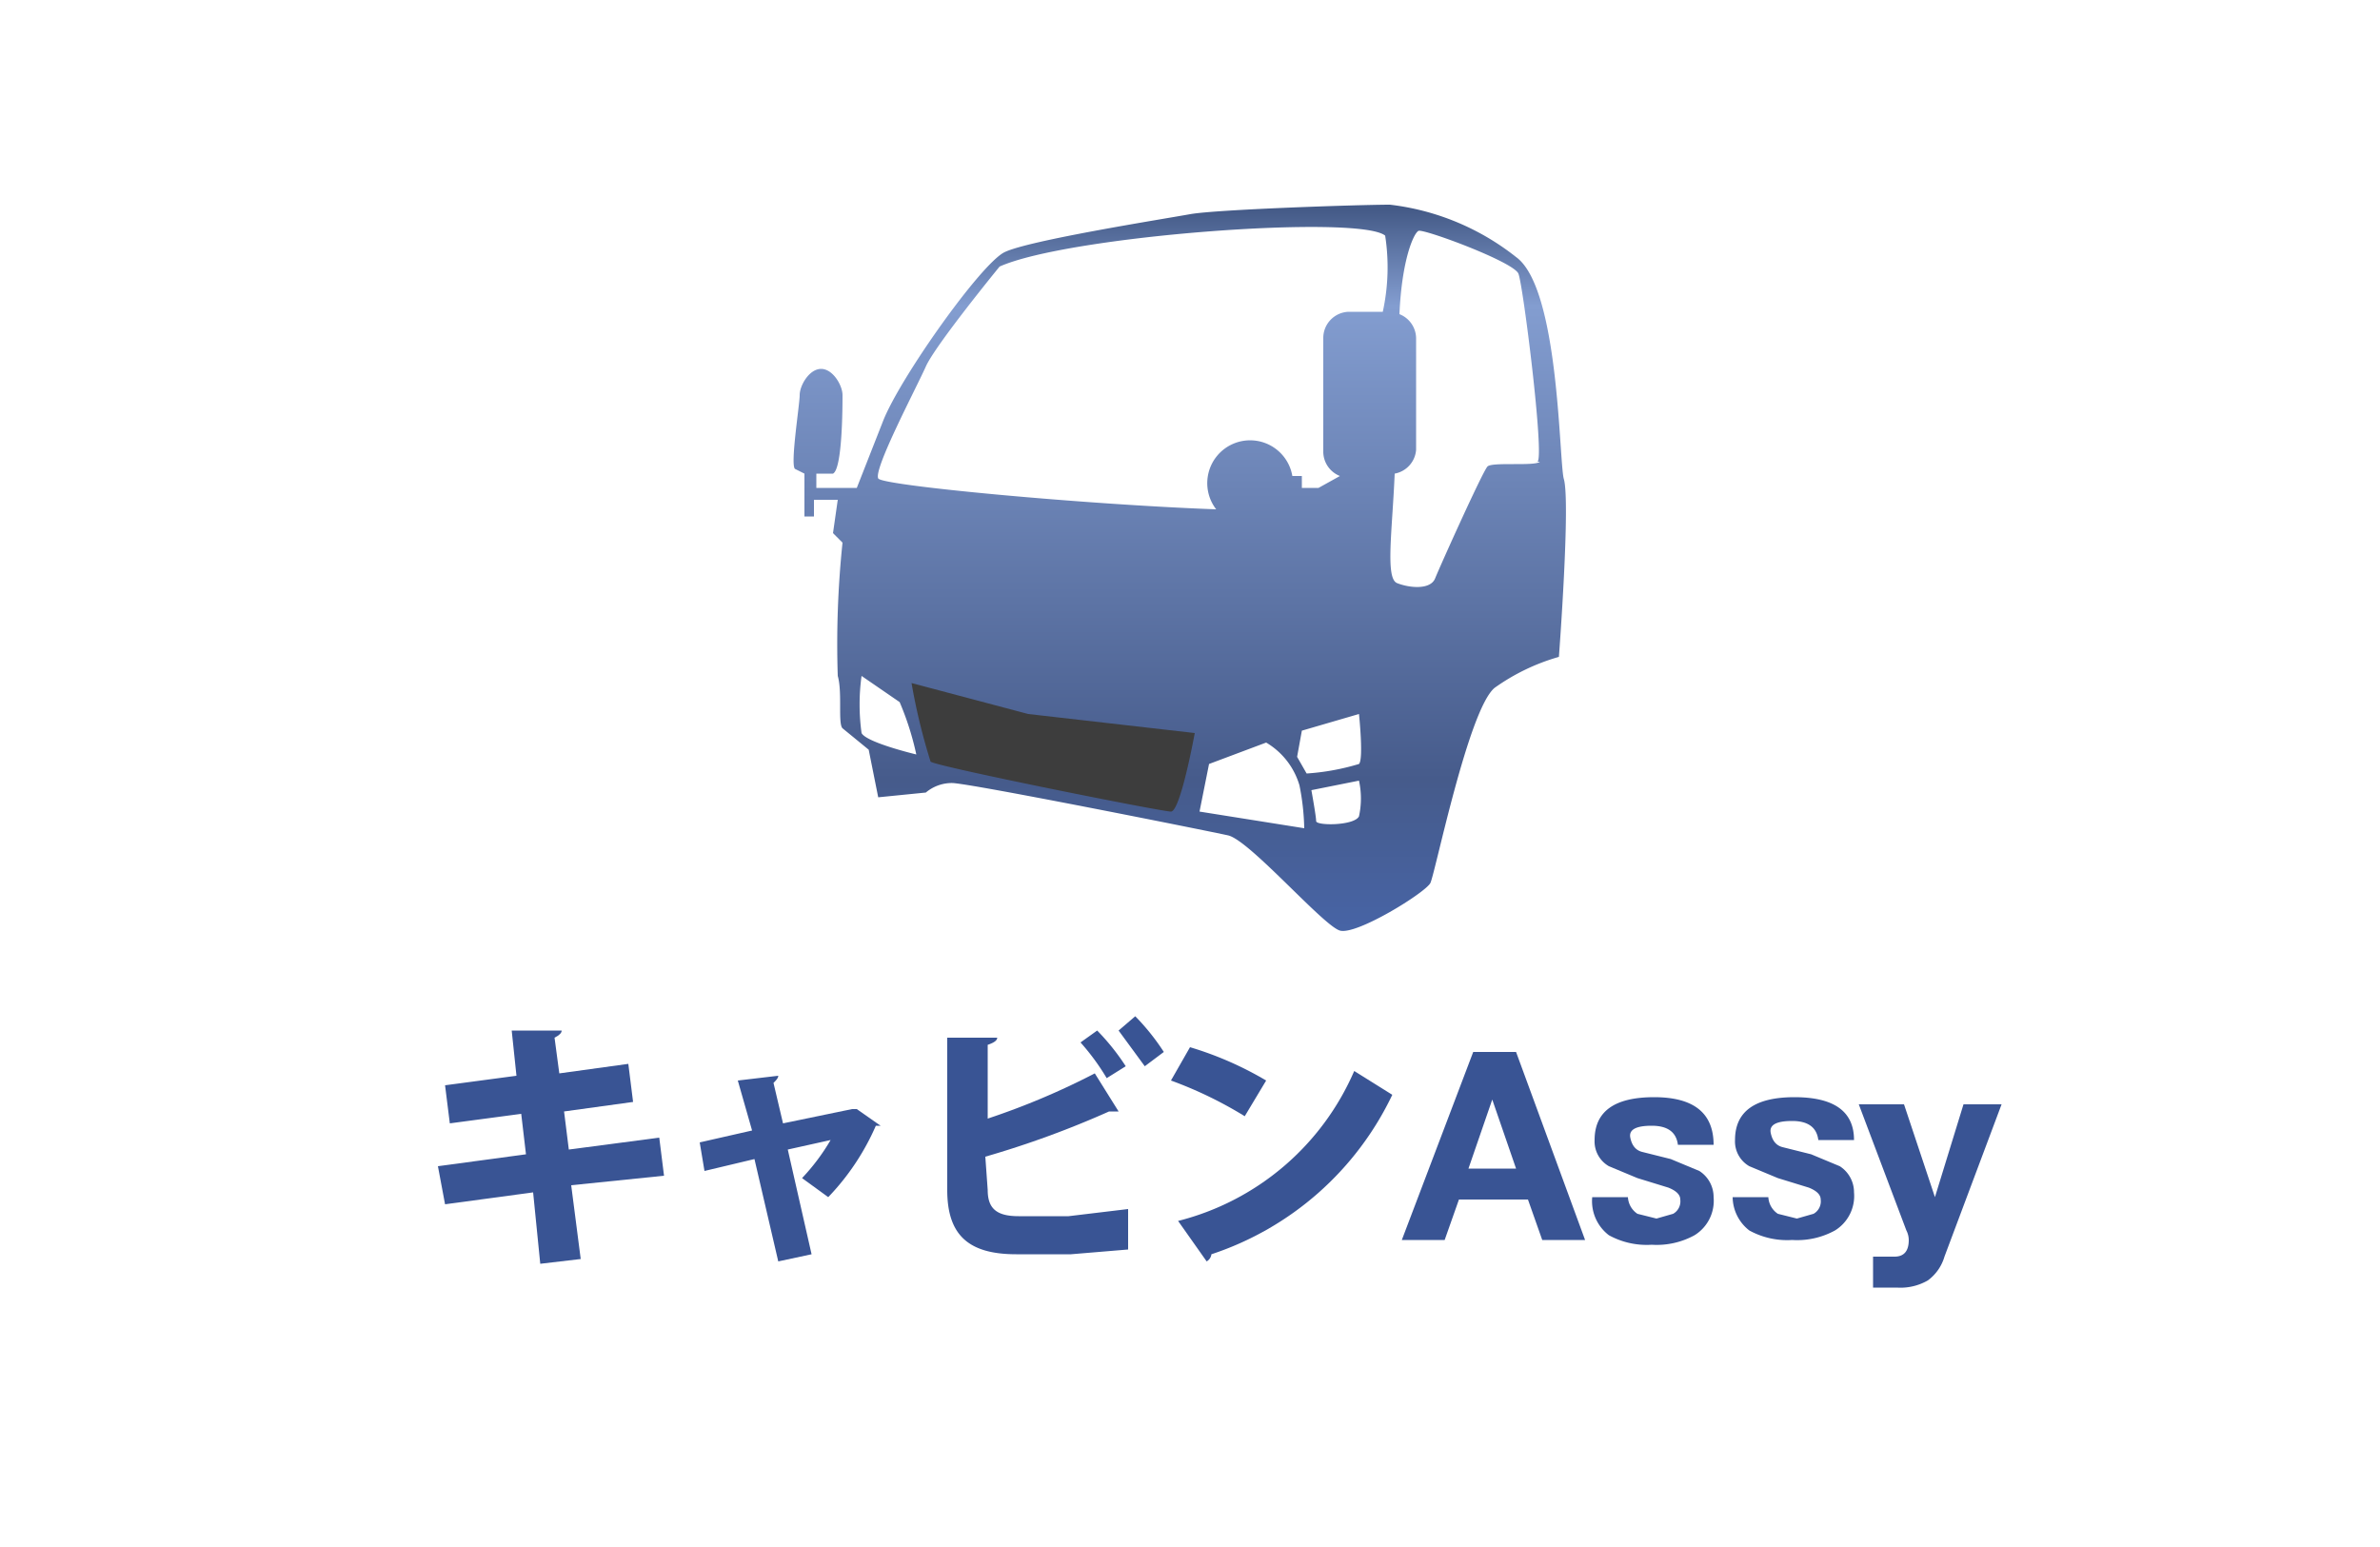
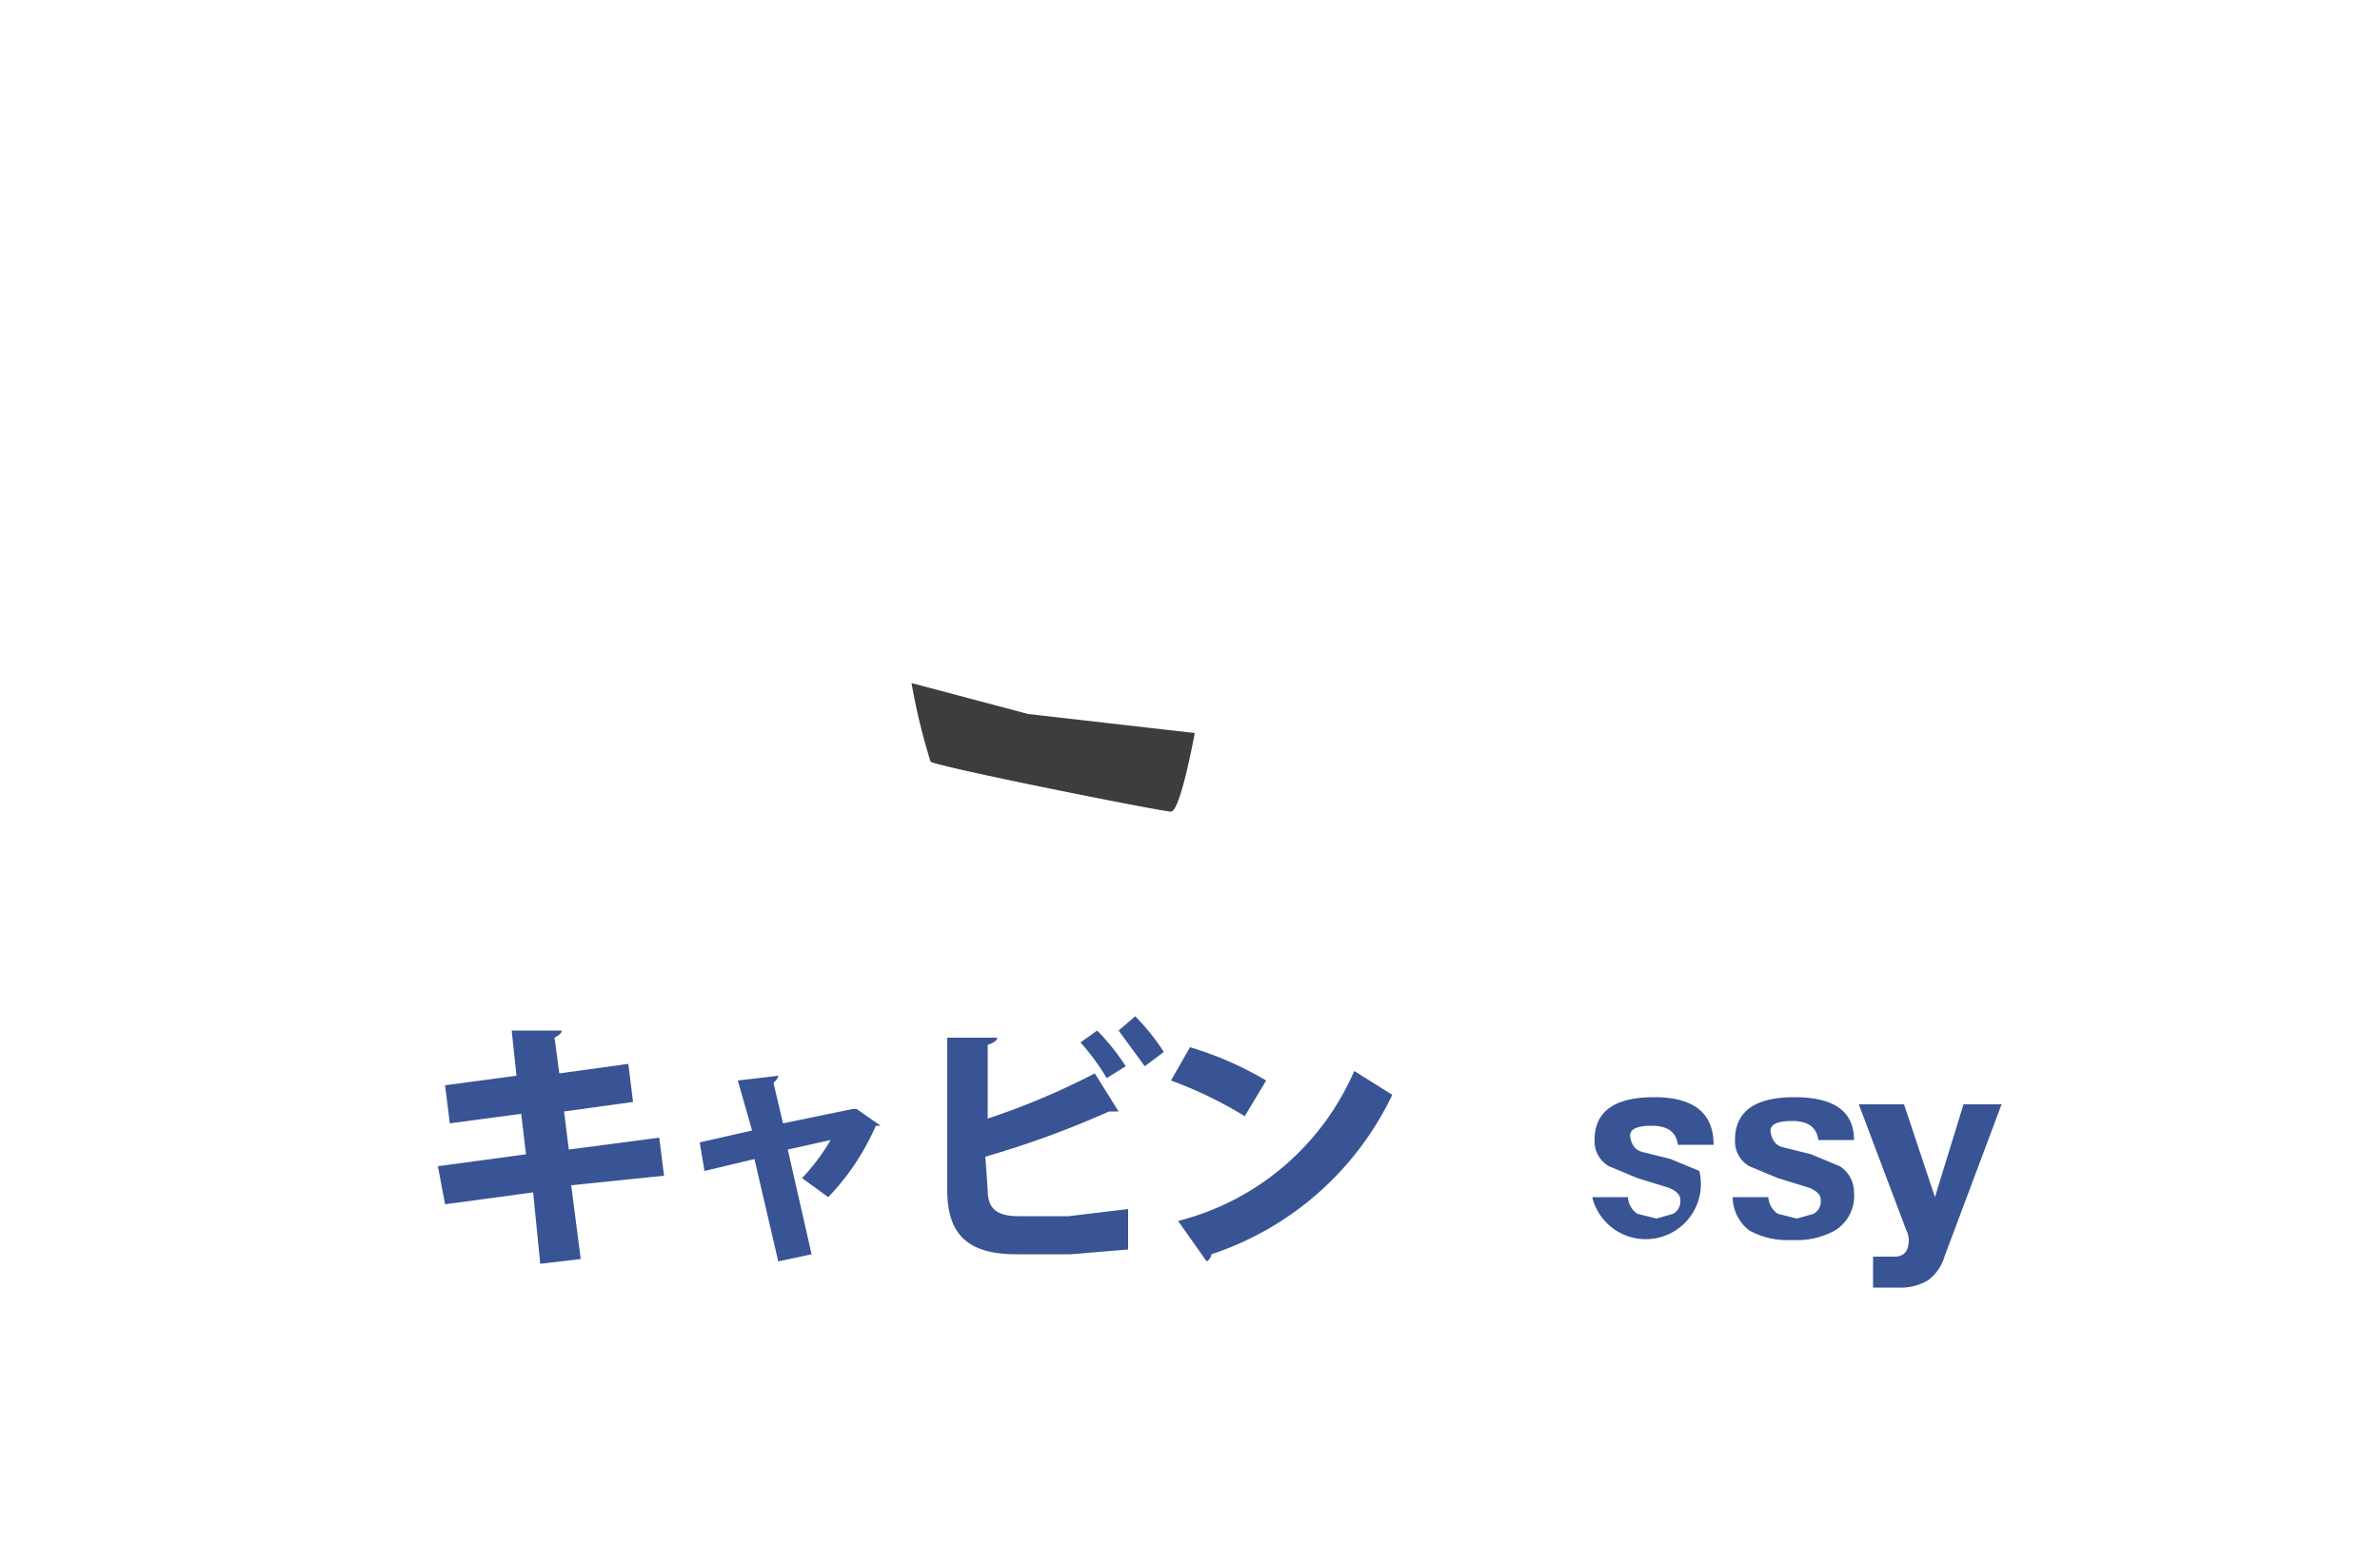
<svg xmlns="http://www.w3.org/2000/svg" xmlns:ns1="http://sodipodi.sourceforge.net/DTD/sodipodi-0.dtd" xmlns:ns2="http://www.inkscape.org/namespaces/inkscape" id="レイヤー_1" data-name="レイヤー 1" width="100" height="65" viewBox="0 0 100 65" version="1.1" ns1:docname="header_menu_SS.svg" ns2:version="0.92.1 r15371">
  <ns1:namedview pagecolor="#ffffff" bordercolor="#666666" borderopacity="1" objecttolerance="10" gridtolerance="10" guidetolerance="10" ns2:pageopacity="0" ns2:pageshadow="2" ns2:window-width="659" ns2:window-height="480" id="namedview5114" showgrid="false" ns2:zoom="3.6307692" ns2:cx="50" ns2:cy="32.5" ns2:window-x="0" ns2:window-y="0" ns2:window-maximized="0" ns2:current-layer="レイヤー_1" />
  <defs id="defs5087">
    <linearGradient id="linear-gradient" x1="49.59" y1="8.55" x2="49.59" y2="39.2" gradientUnits="userSpaceOnUse">
      <stop offset="0.01" stop-color="#455b88" id="stop5078" />
      <stop offset="0.14" stop-color="#839dd0" id="stop5080" />
      <stop offset="0.79" stop-color="#465b8b" id="stop5082" />
      <stop offset="1" stop-color="#4764a6" id="stop5084" />
    </linearGradient>
  </defs>
  <title id="title5089">header_menu_SS</title>
  <path d="M24,49.8l.4,3.1-1.7.2-.3-3-3.7.5L18.4,49l3.7-.5-.2-1.7-3,.4-.2-1.6,3-.4-.2-1.9h2.1c0,.1-.1.2-.3.3l.2,1.5,2.9-.4.2,1.6-2.9.4.2,1.6,3.8-.5.2,1.6Z" transform="translate(0 0)" fill="#395494" id="path5093" />
  <path d="M37,47.3h-.2a10.2,10.2,0,0,1-2,3l-1.1-.8a8.7,8.7,0,0,0,1.2-1.6l-1.8.4,1,4.4-1.4.3-1-4.3-2.1.5L29.4,48l2.2-.5L31,45.4l1.7-.2c0,.1-.1.2-.2.3l.4,1.7,2.9-.6H36Z" transform="translate(0 0)" fill="#395494" id="path5095" />
  <path d="M41.5,50c0,.8.4,1.1,1.3,1.1h2.1l2.5-.3v1.7l-2.4.2H42.7c-2,0-2.9-.8-2.9-2.7V43.6h2.1c0,.1-.1.2-.4.3v3.1a30.9,30.9,0,0,0,4.5-1.9L47,46.7h-.4a39.9,39.9,0,0,1-5.2,1.9Zm5-4.7a9.7,9.7,0,0,0-1.1-1.5l.7-.5a9.5,9.5,0,0,1,1.2,1.5Zm1.6-.5L47,43.3l.7-.6a9.5,9.5,0,0,1,1.2,1.5Z" transform="translate(0 0)" fill="#395494" id="path5097" />
  <path d="M50,44a14.3,14.3,0,0,1,3.2,1.4l-.9,1.5a17,17,0,0,0-3.1-1.5Zm-.5,7.3A11,11,0,0,0,56.9,45l1.6,1a12.9,12.9,0,0,1-7.6,6.7.4.4,0,0,1-.2.3Z" transform="translate(0 0)" fill="#395494" id="path5099" />
-   <path d="M58.9,52.1l3-7.9h1.8l2.9,7.9H64.8l-.6-1.7H61.3l-.6,1.7Zm3.8-5.9-1,2.9h2l-1-2.9Z" transform="translate(0 0)" fill="#395494" id="path5101" />
-   <path d="M66.9,50.3h1.5a.9.9,0,0,0,.4.7l.8.2.7-.2a.6.6,0,0,0,.3-.6q0-.3-.5-.5l-1.3-.4-1.2-.5a1.2,1.2,0,0,1-.6-1.1q0-1.8,2.5-1.8T72,48.1H70.5q-.1-.8-1.1-.8t-.9.5.5.6l1.2.3,1.2.5a1.3,1.3,0,0,1,.6,1.1,1.7,1.7,0,0,1-.8,1.6,3.3,3.3,0,0,1-1.8.4,3.3,3.3,0,0,1-1.8-.4A1.8,1.8,0,0,1,66.9,50.3Z" transform="translate(0 0)" fill="#395494" id="path5103" />
+   <path d="M66.9,50.3h1.5a.9.9,0,0,0,.4.7l.8.2.7-.2a.6.6,0,0,0,.3-.6q0-.3-.5-.5l-1.3-.4-1.2-.5a1.2,1.2,0,0,1-.6-1.1q0-1.8,2.5-1.8T72,48.1H70.5q-.1-.8-1.1-.8t-.9.5.5.6l1.2.3,1.2.5A1.8,1.8,0,0,1,66.9,50.3Z" transform="translate(0 0)" fill="#395494" id="path5103" />
  <path d="M72.8,50.3h1.5a.9.9,0,0,0,.4.7l.8.2.7-.2a.6.6,0,0,0,.3-.6q0-.3-.5-.5l-1.3-.4-1.2-.5a1.2,1.2,0,0,1-.6-1.1q0-1.8,2.5-1.8t2.5,1.8H76.4q-.1-.8-1.1-.8t-.9.5.5.6l1.2.3,1.2.5a1.3,1.3,0,0,1,.6,1.1,1.7,1.7,0,0,1-.8,1.6,3.3,3.3,0,0,1-1.8.4,3.3,3.3,0,0,1-1.8-.4A1.8,1.8,0,0,1,72.8,50.3Z" transform="translate(0 0)" fill="#395494" id="path5105" />
  <path d="M84.1,46.4l-2.4,6.4a1.9,1.9,0,0,1-.7,1,2.3,2.3,0,0,1-1.3.3h-1V52.8h.9q.6,0,.6-.7a.9.9,0,0,0-.1-.4l-2-5.3H80l1.3,3.9h0l1.2-3.9Z" transform="translate(0 0)" fill="#395494" id="path5107" />
-   <path d="M65.7,20.1c-.2-.9-.2-8-2-9.3a10.5,10.5,0,0,0-5.3-2.2c-1.3,0-7.3.2-8.4.4s-6.8,1.1-7.8,1.6-4.4,5.3-5.1,7.1L36,20.5H34.3v-.6H35c.4-.2.4-2.9.4-3.3s-.4-1.1-.9-1.1-.9.7-.9,1.1-.4,2.9-.2,3.1l.4.2v1.8h.4v-.7h1l-.2,1.4.4.4a41.1,41.1,0,0,0-.2,5.6c.2.7,0,2,.2,2.2l1.1.9.4,2,2-.2a1.7,1.7,0,0,1,1.1-.4c.7,0,10.7,2,11.6,2.2s4,3.8,4.7,4,3.6-1.6,3.8-2,1.6-7.3,2.7-8.2a8.8,8.8,0,0,1,2.7-1.3S66,21,65.7,20.1ZM36.2,30.8a8.8,8.8,0,0,1,0-2.4l1.6,1.1a12,12,0,0,1,.7,2.2S36.4,31.2,36.2,30.8Zm.7-10.7c-.2-.4,1.6-3.8,2-4.7S42,11.2,42,11.2C44.9,9.9,57.1,9,58.2,9.9a8.7,8.7,0,0,1-.1,3.2H56.7a1.1,1.1,0,0,0-1.1,1.1v4.8a1.1,1.1,0,0,0,.7,1l-.9.5h-.7v-.5h-.4a1.8,1.8,0,1,0-3.2,1.4C45.6,21.2,37,20.4,36.9,20.1Zm17.5,1h0Zm.3-.2v-.2h0ZM50.4,34.1l.4-2,2.4-.9A3.1,3.1,0,0,1,54.6,33a10.1,10.1,0,0,1,.2,1.8Zm6.7.2c-.2.4-1.8.4-1.8.2s-.2-1.3-.2-1.3l2-.4A3.5,3.5,0,0,1,57.1,34.3Zm0-2.2a9.8,9.8,0,0,1-2.2.4l-.4-.7.2-1.1,2.4-.7S57.3,31.9,57.1,32.1Zm7.6-12.7c-.2.2-2,0-2.2.2s-2,4.2-2.2,4.7-1.1.4-1.6.2-.2-2.2-.1-4.6a1.1,1.1,0,0,0,.9-1V14.2a1.1,1.1,0,0,0-.7-1c.1-2.3.6-3.4.8-3.5s4,1.3,4.2,1.8S64.9,19.2,64.6,19.4Z" transform="translate(0 0)" fill="url(#linear-gradient)" id="path5109" />
  <path d="M38.3,28.7a25.3,25.3,0,0,0,.8,3.3c.2.2,9.7,2.1,10.1,2.1s1-3.3,1-3.3l-7-.8Z" transform="translate(0 0)" fill="#3d3d3d" id="path5111" />
</svg>